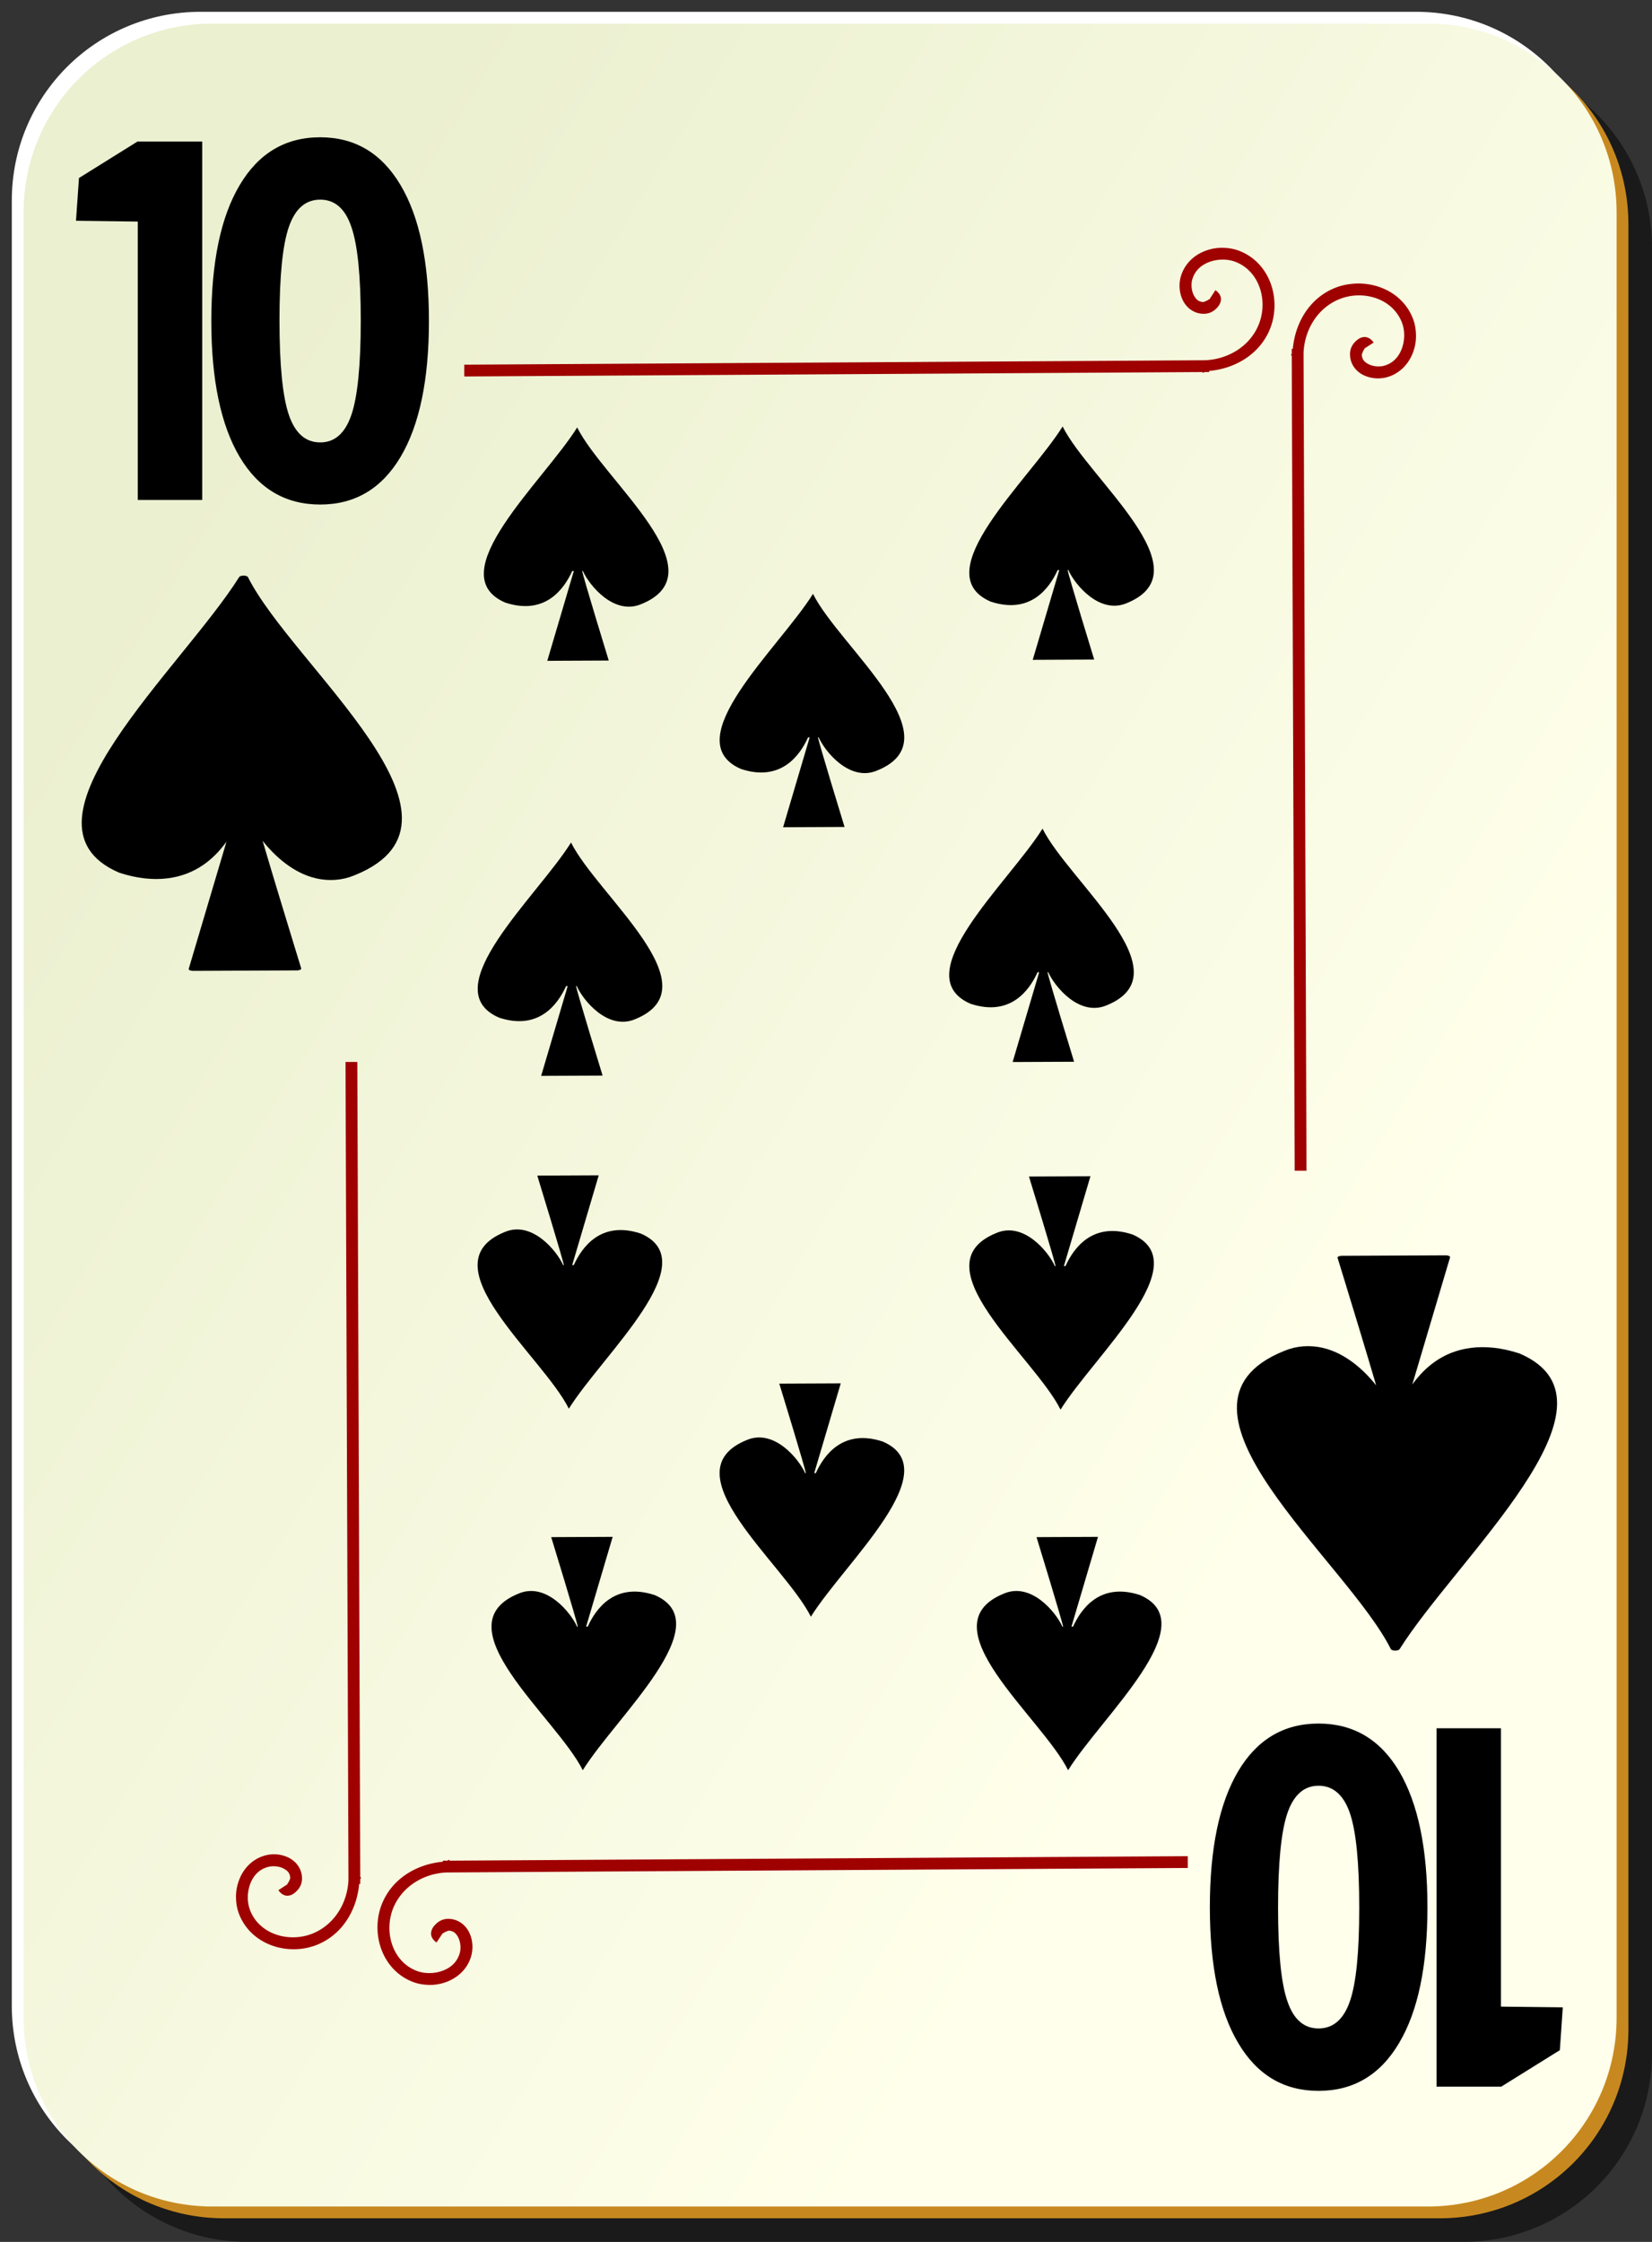
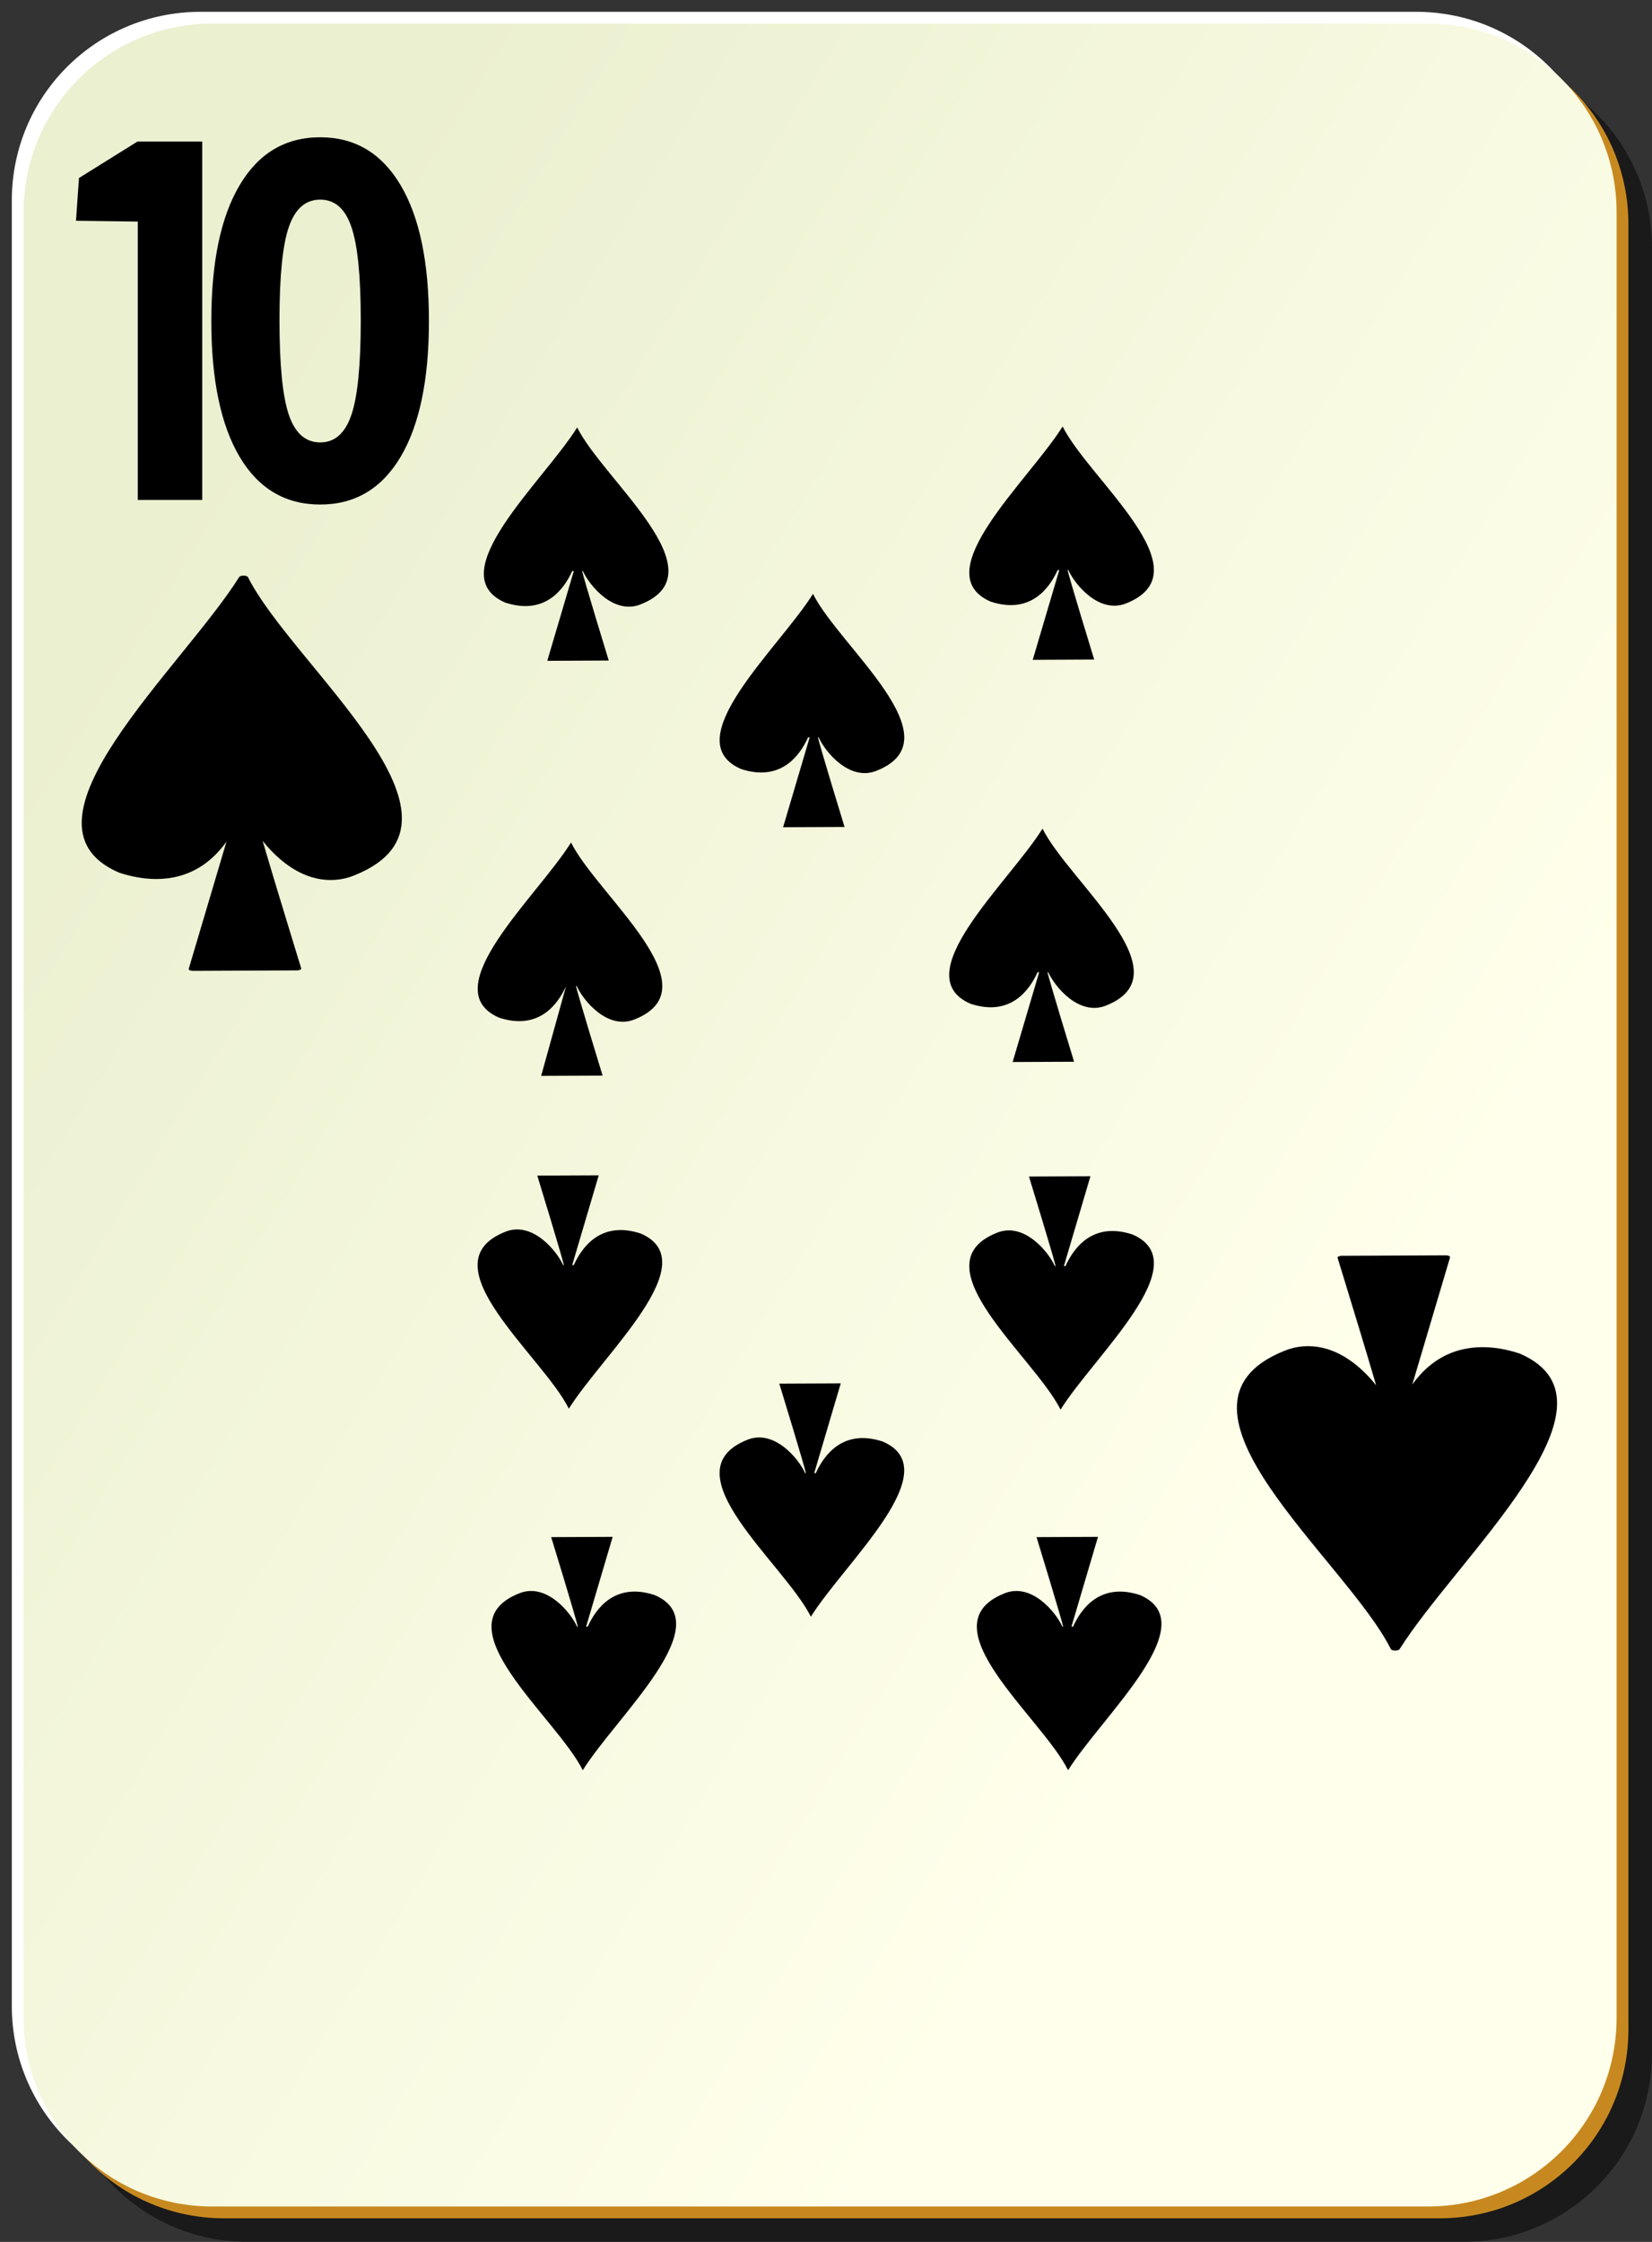
<svg xmlns="http://www.w3.org/2000/svg" viewBox="0 0 140 190" version="1.0">
  <rect x="0" y="0" width="140" height="190" fill="#333333" stroke="none" />
  <defs>
    <linearGradient id="a" y2="128.7" gradientUnits="userSpaceOnUse" x2="109" gradientTransform="translate(0 -1)" y1="63.1" x1="2">
      <stop offset="0" stop-color="#ebf0d0" />
      <stop offset="1" stop-color="#ffffeb" />
    </linearGradient>
  </defs>
  <path d="M21 5h103c8.86 0 16 7.136 16 16v153c0 8.86-7.14 16-16 16H21c-8.864 0-16-7.14-16-16V21c0-8.864 7.136-16 16-16z" fill-opacity=".498" />
  <path d="M17 1h103c8.86 0 16 7.136 16 16v153c0 8.86-7.14 16-16 16H17c-8.864 0-16-7.14-16-16V17C1 8.136 8.136 1 17 1z" fill="#fff" />
  <path d="M19 3h103c8.86 0 16 7.136 16 16v153c0 8.86-7.14 16-16 16H19c-8.864 0-16-7.14-16-16V19c0-8.864 7.136-16 16-16z" fill="#c7891f" />
  <path d="M18 2h103c8.86 0 16 7.136 16 16v153c0 8.86-7.14 16-16 16H18c-8.864 0-16-7.14-16-16V18C2 9.136 9.136 2 18 2z" fill="url(#a)" />
-   <path d="M103.53 21c-.5.002-.97.099-1.44.281-.93.364-1.73 1.112-2.03 2.188-.173.645-.12 1.381.19 2s.93 1.119 1.75 1.125c.48.003.85-.196 1.16-.532.15-.167.31-.415.31-.718s-.21-.583-.47-.75l-.53.812c.07.046 0-.005 0-.062 0-.058.02-.022-.03.031-.1.106-.46.219-.44.219-.42-.003-.65-.217-.84-.594s-.23-.905-.13-1.281c.21-.751.72-1.231 1.41-1.5.69-.27 1.55-.298 2.25-.031 2.11.807 2.82 3.429 1.93 5.437-.77 1.764-2.58 2.83-4.5 2.906l-62.776.375v1l62.566-.375v.063c.07 0 .14-.06.21-.063h.35v-.093c2.16-.195 4.19-1.362 5.09-3.407 1.1-2.492.15-5.748-2.56-6.781-.47-.18-.97-.252-1.47-.25zm11.41 3.031c-.67.023-1.35.163-1.97.438-2.05.903-3.21 2.93-3.41 5.093h-.09v.344c0 .078-.06.141-.06.219h.06l.25 69.094h1l-.25-69.313c.08-1.919 1.14-3.72 2.91-4.5 2-.887 4.62-.178 5.43 1.938.27.698.24 1.561-.03 2.25-.27.688-.75 1.202-1.5 1.406-.37.102-.9.064-1.28-.125s-.59-.421-.59-.844c0 .018.11-.34.21-.437.06-.049.09-.031.04-.032-.06 0-.11-.07-.07 0l.82-.531c-.17-.259-.45-.468-.75-.469-.31 0-.55.16-.72.313-.34.306-.54.681-.53 1.156 0 .819.5 1.44 1.12 1.75a2.86 2.86 0 002 .188c1.08-.293 1.82-1.102 2.19-2.031.18-.465.28-.941.28-1.438s-.07-.996-.25-1.469c-.77-2.029-2.8-3.068-4.81-3zM29.281 90l.25 69.31c-.076 1.92-1.142 3.72-2.906 4.5-2.008.89-4.63.18-5.437-1.93-.267-.7-.239-1.57.031-2.26.269-.68.749-1.2 1.5-1.4.376-.1.904-.07 1.281.12s.591.42.594.85c0-.02-.113.34-.219.43-.053.05-.089.04-.031.04.057 0 .108.07.062 0l-.812.53c.167.26.447.47.75.47s.551-.16.718-.32c.336-.3.535-.68.532-1.15-.006-.82-.506-1.44-1.125-1.75s-1.355-.37-2-.19c-1.076.29-1.824 1.1-2.188 2.03-.182.47-.279.94-.281 1.44s.07.99.25 1.47c1.033 2.7 4.289 3.66 6.781 2.56 2.045-.9 3.212-2.93 3.407-5.09h.093v-.35c.003-.08.063-.14.063-.22h-.063L30.281 90h-1zm71.379 67.31l-62.566.38v-.07c-.078 0-.141.06-.219.07h-.344v.09c-2.163.2-4.19 1.36-5.093 3.41-1.101 2.49-.144 5.75 2.562 6.78.472.18.971.25 1.469.25.497 0 .972-.1 1.437-.28.93-.37 1.739-1.11 2.032-2.19.175-.65.122-1.38-.188-2s-.932-1.12-1.75-1.13c-.476 0-.85.2-1.156.54-.153.16-.314.41-.313.72.001.3.21.58.469.74l.531-.81c-.07-.04 0 .01 0 .07 0 .05-.017.02.031-.04.097-.1.455-.21.438-.22.423.01.655.22.844.6s.227.9.125 1.28c-.205.75-.718 1.23-1.407 1.5-.688.27-1.552.3-2.25.03-2.115-.81-2.824-3.43-1.937-5.44.779-1.76 2.581-2.83 4.5-2.9l62.785-.38v-1z" fill-rule="evenodd" fill="#9f0000" />
  <path d="M260.18 149.6c-4.84 19.24-19.68 52-10.28 62.12 5.71 4.66 8.42-4.88 9.57-11.19h.23l-3.79 31.84 8.78-.1s-3.78-30.6-3.79-31.77h.09c.93 5.16 4.46 15.83 8.34 11.77 11.34-11.4-5.36-43.83-9.15-62.67z" stroke-linejoin="round" fill-rule="evenodd" stroke="#000" stroke-width=".759" transform="matrix(1 0 0 .401 -239.54 -11.052)" />
  <path d="M11.677 42.368v-23.59l-5.237-.069.253-3.622 4.954-3.089h5.492v30.37m13.434-15.222c0-3.75-.265-6.389-.796-7.916-.52-1.541-1.4-2.311-2.641-2.311-1.24 0-2.125.77-2.656 2.311-.53 1.527-.795 4.166-.795 7.916 0 3.791.265 6.464.795 8.018.531 1.554 1.416 2.331 2.656 2.331 1.231 0 2.111-.777 2.641-2.331.531-1.554.796-4.227.796-8.018m5.777.061c0 4.97-.8 8.807-2.401 11.513-1.601 2.693-3.872 4.039-6.813 4.039-2.951 0-5.227-1.346-6.827-4.039-1.601-2.706-2.401-6.543-2.401-11.513 0-4.983.8-8.821 2.401-11.514 1.6-2.706 3.876-4.059 6.827-4.059 2.941 0 5.212 1.353 6.813 4.059 1.601 2.693 2.401 6.531 2.401 11.514" />
  <path d="M260.18 149.6c-4.84 19.24-19.68 52-10.28 62.12 5.71 4.66 8.42-4.88 9.57-11.19h.23l-3.79 31.84 8.78-.1s-3.78-30.6-3.79-31.77h.09c.93 5.16 4.46 15.83 8.34 11.77 11.34-11.4-5.36-43.83-9.15-62.67z" stroke-linejoin="round" fill-rule="evenodd" stroke="#000" stroke-width=".759" transform="matrix(-1 0 0 -.401 378.42 199.72)" />
-   <path d="M127.2 146.47v23.59l5.24.06-.25 3.63-4.96 3.09h-5.49v-30.37m-13.43 15.22c0 3.75.26 6.39.79 7.91.52 1.54 1.4 2.31 2.64 2.31s2.13-.77 2.66-2.31c.53-1.52.79-4.16.79-7.91 0-3.79-.26-6.47-.79-8.02s-1.42-2.33-2.66-2.33c-1.23 0-2.11.78-2.64 2.33s-.79 4.23-.79 8.02m-5.78-.06c0-4.97.8-8.81 2.4-11.52 1.6-2.69 3.87-4.04 6.81-4.04 2.95 0 5.23 1.35 6.83 4.04 1.6 2.71 2.4 6.55 2.4 11.52 0 4.98-.8 8.82-2.4 11.51-1.6 2.71-3.88 4.06-6.83 4.06-2.94 0-5.21-1.35-6.81-4.06-1.6-2.69-2.4-6.53-2.4-11.51" />
-   <path d="M48.913 36.226c-2.87 4.598-11.673 12.425-6.097 14.843 3.387 1.114 4.994-1.166 5.676-2.673h.136l-2.248 7.608 5.208-.024s-2.242-7.312-2.248-7.591h.054c.551 1.232 2.645 3.782 4.946 2.812 6.727-2.724-3.179-10.473-5.427-14.975zM68.898 50.33c-2.87 4.598-11.673 12.425-6.097 14.843 3.387 1.114 4.994-1.166 5.676-2.673h.136l-2.248 7.607 5.208-.023s-2.242-7.312-2.248-7.592h.054c.551 1.233 2.645 3.783 4.946 2.813 6.727-2.724-3.179-10.473-5.427-14.975zM90.053 36.144c-2.87 4.597-11.673 12.425-6.097 14.843 3.387 1.114 4.994-1.166 5.676-2.674h.136l-2.248 7.608 5.208-.024s-2.242-7.311-2.248-7.59h.054c.551 1.232 2.645 3.782 4.946 2.812 6.727-2.724-3.179-10.473-5.427-14.975zM48.393 71.403c-2.87 4.598-11.673 12.425-6.097 14.843 3.387 1.114 4.994-1.166 5.676-2.673h.136L45.86 91.18l5.208-.023s-2.242-7.312-2.248-7.592h.054c.551 1.233 2.645 3.783 4.946 2.813 6.727-2.724-3.179-10.473-5.427-14.975zM88.35 70.228c-2.87 4.598-11.673 12.425-6.097 14.843 3.387 1.114 4.994-1.166 5.676-2.673h.136l-2.248 7.607 5.208-.023s-2.242-7.312-2.248-7.592h.054c.551 1.233 2.645 3.783 4.946 2.813 6.727-2.724-3.179-10.473-5.427-14.975z" fill-rule="evenodd" />
+   <path d="M48.913 36.226c-2.87 4.598-11.673 12.425-6.097 14.843 3.387 1.114 4.994-1.166 5.676-2.673h.136l-2.248 7.608 5.208-.024s-2.242-7.312-2.248-7.591h.054c.551 1.232 2.645 3.782 4.946 2.812 6.727-2.724-3.179-10.473-5.427-14.975zM68.898 50.33c-2.87 4.598-11.673 12.425-6.097 14.843 3.387 1.114 4.994-1.166 5.676-2.673h.136l-2.248 7.607 5.208-.023s-2.242-7.312-2.248-7.592h.054c.551 1.233 2.645 3.783 4.946 2.813 6.727-2.724-3.179-10.473-5.427-14.975zM90.053 36.144c-2.87 4.597-11.673 12.425-6.097 14.843 3.387 1.114 4.994-1.166 5.676-2.674h.136l-2.248 7.608 5.208-.024s-2.242-7.311-2.248-7.59h.054c.551 1.232 2.645 3.782 4.946 2.812 6.727-2.724-3.179-10.473-5.427-14.975zM48.393 71.403c-2.87 4.598-11.673 12.425-6.097 14.843 3.387 1.114 4.994-1.166 5.676-2.673L45.86 91.18l5.208-.023s-2.242-7.312-2.248-7.592h.054c.551 1.233 2.645 3.783 4.946 2.813 6.727-2.724-3.179-10.473-5.427-14.975zM88.35 70.228c-2.87 4.598-11.673 12.425-6.097 14.843 3.387 1.114 4.994-1.166 5.676-2.673h.136l-2.248 7.607 5.208-.023s-2.242-7.312-2.248-7.592h.054c.551 1.233 2.645 3.783 4.946 2.813 6.727-2.724-3.179-10.473-5.427-14.975z" fill-rule="evenodd" />
  <g>
    <path d="M48.207 119.385c2.87-4.598 11.673-12.425 6.097-14.843-3.387-1.114-4.994 1.166-5.676 2.673h-.136l2.248-7.607-5.208.023s2.242 7.312 2.248 7.592h-.054c-.551-1.233-2.645-3.783-4.946-2.813-6.727 2.724 3.179 10.473 5.427 14.975z" fill-rule="evenodd" />
  </g>
  <g>
    <path d="M89.877 119.465c2.87-4.598 11.673-12.425 6.097-14.843-3.387-1.114-4.994 1.166-5.676 2.673h-.136l2.248-7.607-5.208.023s2.242 7.312 2.248 7.592h-.054c-.551-1.233-2.645-3.783-4.946-2.813-6.727 2.724 3.179 10.473 5.427 14.975z" fill-rule="evenodd" />
  </g>
  <g>
    <path d="M68.717 137.015c2.87-4.598 11.673-12.425 6.097-14.843-3.387-1.114-4.994 1.166-5.676 2.673h-.136l2.248-7.607-5.208.023s2.242 7.312 2.248 7.592h-.054c-.551-1.233-2.645-3.783-4.946-2.813-6.727 2.724 3.179 10.473 5.427 14.975z" fill-rule="evenodd" />
  </g>
  <g>
    <path d="M90.517 150.025c2.87-4.598 11.673-12.425 6.097-14.843-3.387-1.114-4.994 1.166-5.676 2.673h-.136l2.248-7.607-5.208.023s2.242 7.312 2.248 7.592h-.054c-.551-1.233-2.645-3.783-4.946-2.813-6.727 2.724 3.179 10.473 5.427 14.975z" fill-rule="evenodd" />
  </g>
  <g>
    <path d="M49.387 150.025c2.87-4.598 11.673-12.425 6.097-14.843-3.387-1.114-4.994 1.166-5.676 2.673h-.136l2.248-7.607-5.208.023s2.242 7.312 2.248 7.592h-.054c-.551-1.233-2.645-3.783-4.946-2.813-6.727 2.724 3.179 10.473 5.427 14.975z" fill-rule="evenodd" />
  </g>
</svg>